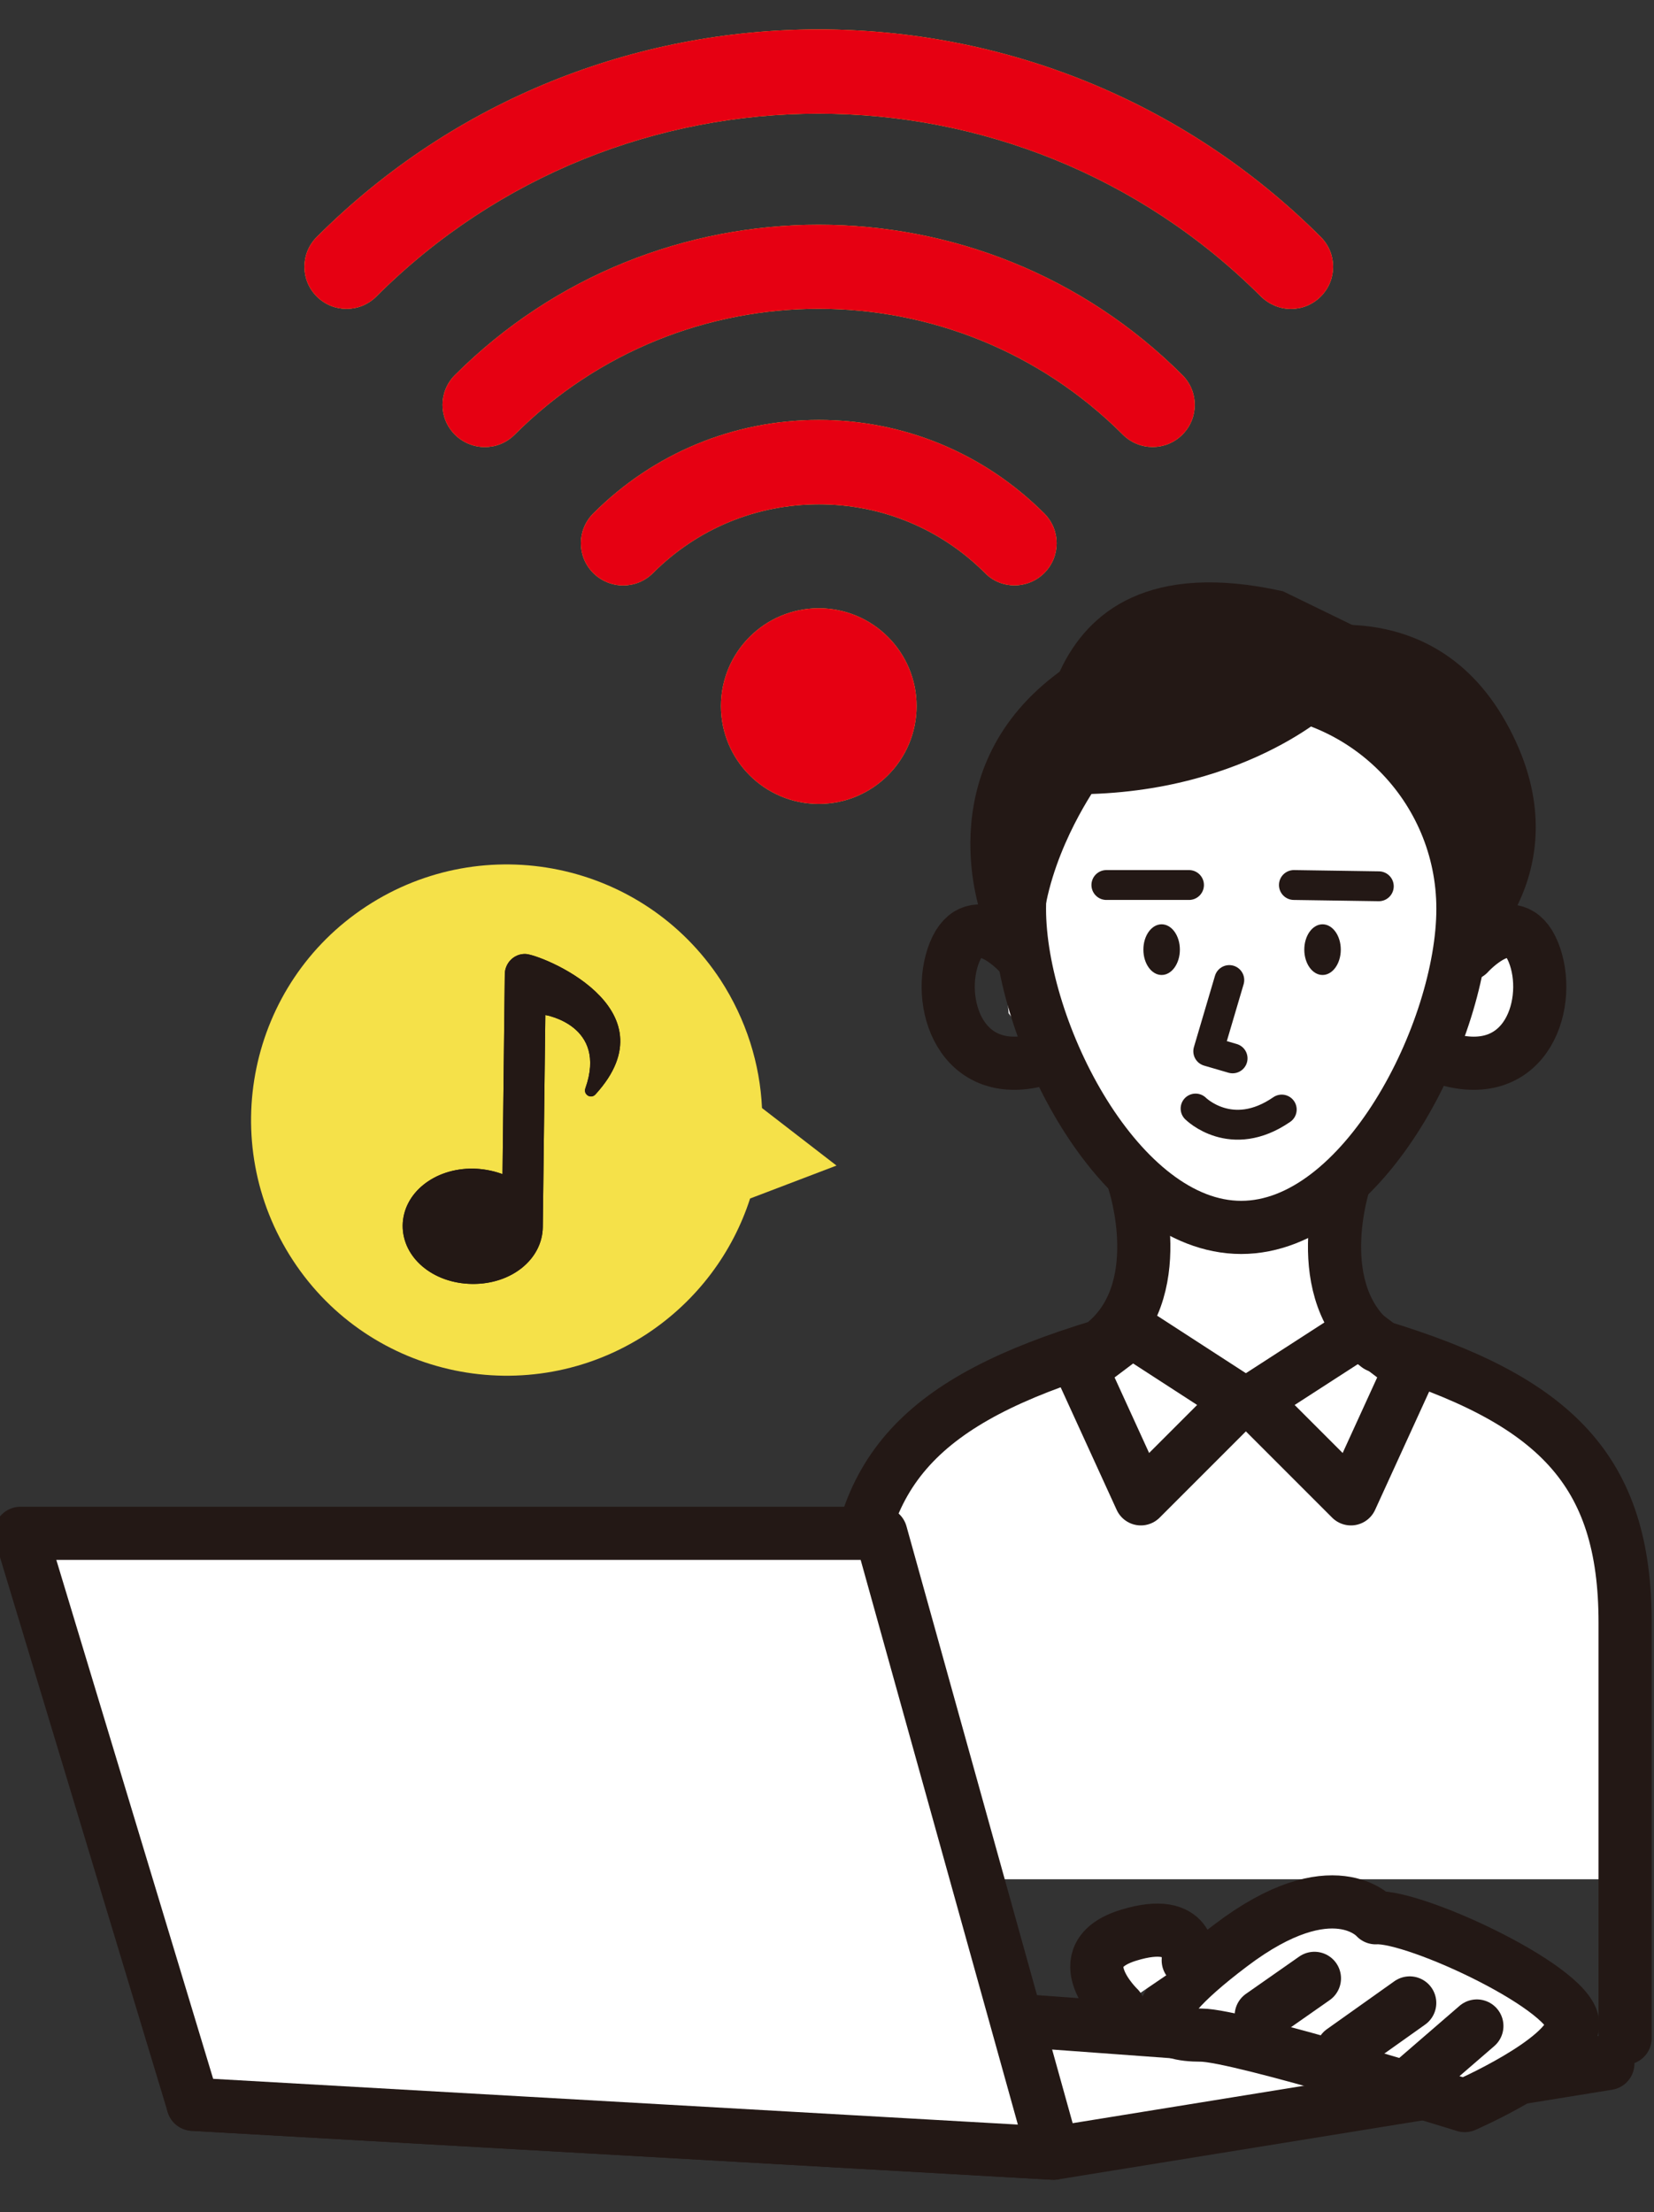
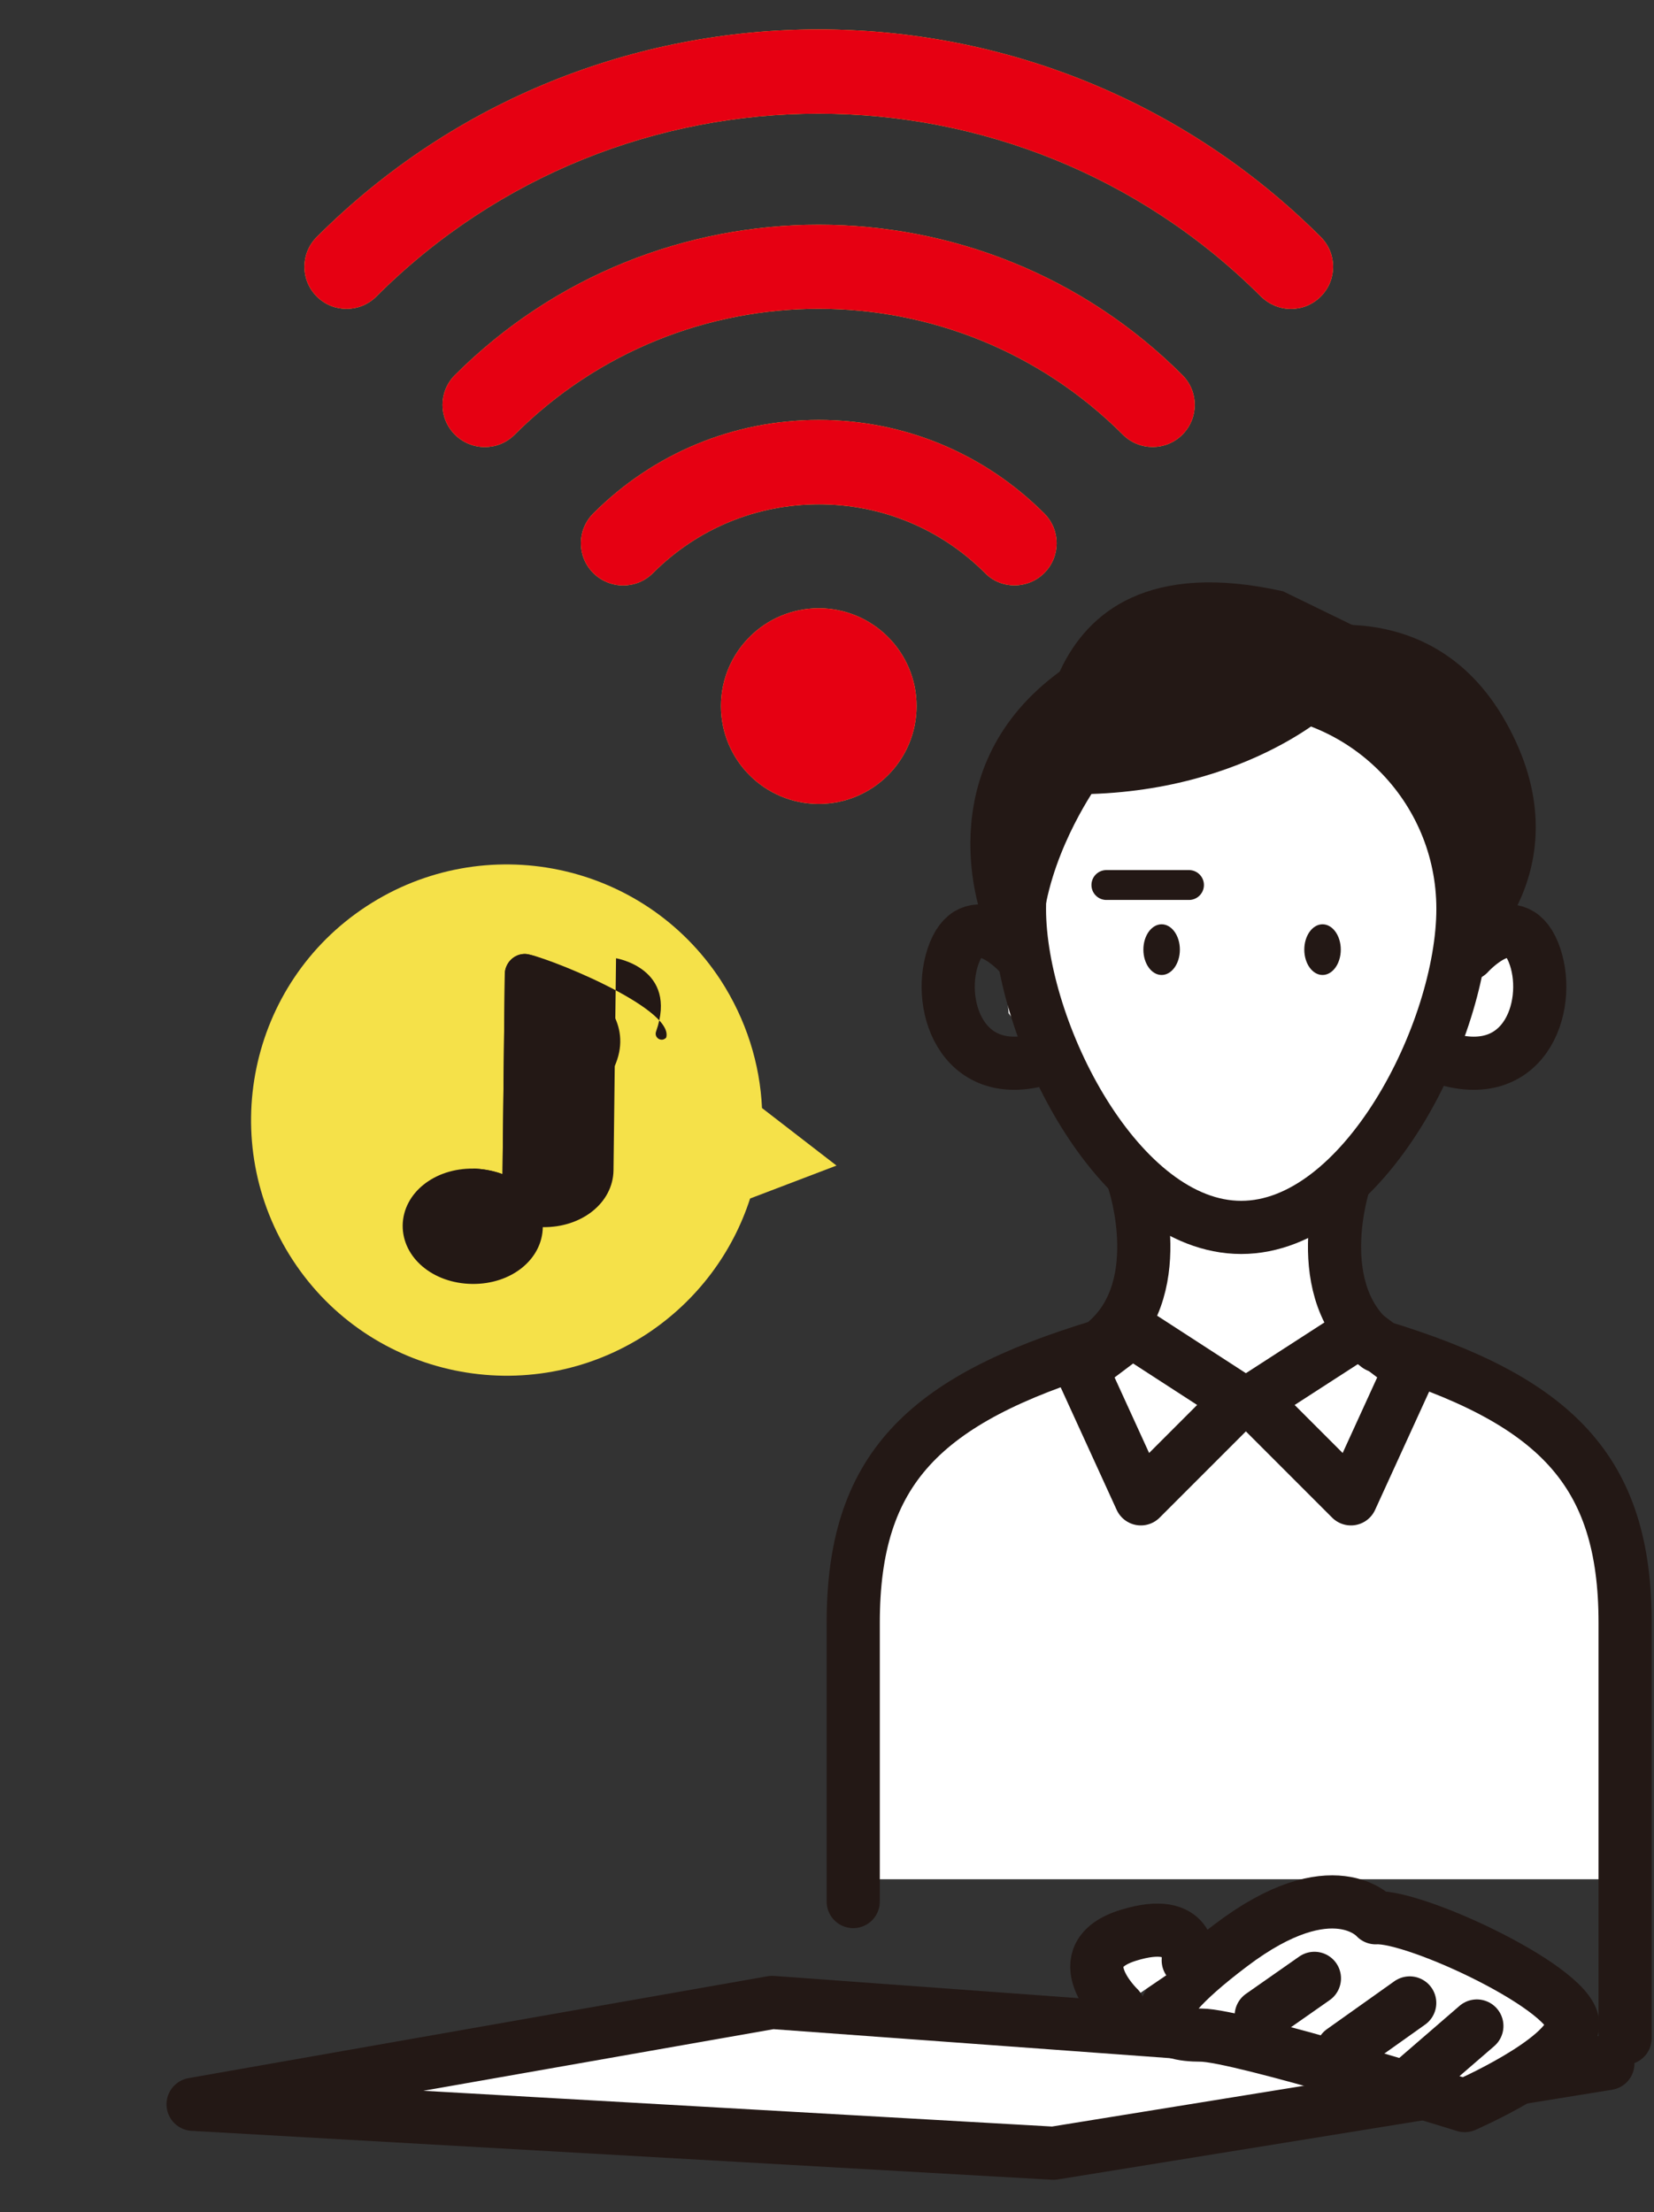
<svg xmlns="http://www.w3.org/2000/svg" version="1.1" id="レイヤー1" x="0px" y="0px" viewBox="0 0 652.7 872.8" style="enable-background:new 0 0 652.7 872.8;" xml:space="preserve">
  <rect x="0" y="0" width="652.7" height="872.8" fill="#333333" stroke="none" />
  <style type="text/css">
	.st0{fill:#F5E149;}
	.st1{fill:#E60012;}
	.st2{fill:#FFFFFF;stroke:#231815;stroke-width:20.974;stroke-linecap:round;stroke-linejoin:round;stroke-miterlimit:10;}
	.st3{fill:#FFFFFF;}
	.st4{fill:none;stroke:#231815;stroke-width:20.974;stroke-linecap:round;stroke-linejoin:round;stroke-miterlimit:10;}
	.st5{fill:#231815;}
	.st6{fill:none;stroke:#231815;stroke-width:11.789;stroke-linecap:round;stroke-linejoin:round;stroke-miterlimit:10;}
</style>
  <g>
    <g>
      <g>
        <path class="st0" d="M148.5,117c96.2-96.2,252.8-96.2,349.1,0c3.3,3.2,7.5,4.9,11.8,4.9c4.3,0,8.5-1.6,11.8-4.9     c6.5-6.5,6.5-17,0-23.5c-109.3-109.2-287-109.2-396.2,0c-6.5,6.5-6.5,17,0,23.5S142,123.5,148.5,117z" />
        <path class="st0" d="M466.6,171.5c6.5-6.5,6.5-17,0-23.5c-79.1-79.1-207.9-79.1-287.1,0c-6.5,6.5-6.5,17,0,23.5     c3.2,3.2,7.5,4.9,11.8,4.9s8.5-1.6,11.8-4.9c66.2-66.2,173.8-66.2,240,0C449.6,178,460.1,178,466.6,171.5z" />
        <path class="st0" d="M412.1,226.1c6.5-6.5,6.5-17,0-23.5c-23.8-23.8-55.4-36.9-89-36.9s-65.2,13.1-89,36.9     c-6.5,6.5-6.5,17,0,23.5c3.2,3.2,7.5,4.9,11.8,4.9s8.5-1.6,11.8-4.9c17.5-17.5,40.7-27.1,65.5-27.1c24.7,0,48,9.6,65.5,27.1     C395,232.6,405.6,232.6,412.1,226.1z" />
        <ellipse class="st0" cx="323.1" cy="278.6" rx="38.6" ry="38.6" />
      </g>
    </g>
    <g>
      <g>
        <path class="st1" d="M148.5,117c96.2-96.2,252.8-96.2,349.1,0c3.3,3.2,7.5,4.9,11.8,4.9c4.3,0,8.5-1.6,11.8-4.9     c6.5-6.5,6.5-17,0-23.5c-109.3-109.2-287-109.2-396.2,0c-6.5,6.5-6.5,17,0,23.5S142,123.5,148.5,117z" />
        <path class="st1" d="M466.6,171.5c6.5-6.5,6.5-17,0-23.5c-79.1-79.1-207.9-79.1-287.1,0c-6.5,6.5-6.5,17,0,23.5     c3.2,3.2,7.5,4.9,11.8,4.9s8.5-1.6,11.8-4.9c66.2-66.2,173.8-66.2,240,0C449.6,178,460.1,178,466.6,171.5z" />
        <path class="st1" d="M412.1,226.1c6.5-6.5,6.5-17,0-23.5c-23.8-23.8-55.4-36.9-89-36.9s-65.2,13.1-89,36.9     c-6.5,6.5-6.5,17,0,23.5c3.2,3.2,7.5,4.9,11.8,4.9s8.5-1.6,11.8-4.9c17.5-17.5,40.7-27.1,65.5-27.1c24.7,0,48,9.6,65.5,27.1     C395,232.6,405.6,232.6,412.1,226.1z" />
        <ellipse class="st1" cx="323.1" cy="278.6" rx="38.6" ry="38.6" />
      </g>
    </g>
  </g>
  <g>
    <g>
      <polygon class="st2" points="415.7,849.6 76.2,830.3 304.7,790.1 634.5,814.2   " />
      <g>
        <polygon class="st3" points="420.4,265.5 566.4,285.9 588.8,337.5 577.4,369.3 604.4,369.7 604.4,405.7 583,426.1 567.3,419.2      514.8,478.7 536.7,525.2 591.7,553.6 618,577 643.3,603.3 639.4,741.5 340.6,741.5 337.7,619.8 356.1,587.7 380.5,557.5      411.6,542.9 439.9,513.7 456.4,515.7 435,447.5 398,399.8 393.1,338.5    " />
        <g>
          <path class="st4" d="M577.3,358.6c0,48.3-39.2,125.7-87.5,125.7s-87.5-77.4-87.5-125.7s39.2-87.5,87.5-87.5      C538.1,271.1,577.3,310.3,577.3,358.6z" />
          <path class="st4" d="M447.5,466.3c0,0,14.7,43.9-13.2,64.8c-70.4,21.3-97.6,49.1-97.6,109.2v110" />
          <path class="st4" d="M530.5,466.3c0,0-14.7,43.9,13.2,64.8c70.4,21.3,97.6,49.1,97.6,109.2v163.9" />
          <path class="st4" d="M402.3,376.4c0,0-17.8-19.9-25.6-0.7c-7.8,19.2,2.1,51.9,34.9,42" />
          <path class="st4" d="M579.5,376.4c0,0,17.8-19.9,25.6-0.7c7.8,19.2-2.1,51.9-34.9,42" />
          <ellipse class="st5" cx="458.4" cy="374.7" rx="7.2" ry="10" />
          <ellipse class="st5" cx="521.9" cy="374.7" rx="7.2" ry="10" />
-           <polyline class="st6" points="485.1,386.7 476.8,414.8 486.4,417.6     " />
-           <path class="st6" d="M471.8,437.4c0,0,14.1,14.1,34,0.4" />
-           <line class="st6" x1="510.6" y1="349.2" x2="544.1" y2="349.7" />
          <line class="st6" x1="469.2" y1="349.2" x2="436.6" y2="349.2" />
          <polygon class="st4" points="446.7,525.2 489,552.6 450.2,591.4 426.8,540.2     " />
          <polygon class="st4" points="536.7,525.2 494.3,552.6 533.1,591.4 556.5,540.2     " />
        </g>
        <path class="st5" d="M434.4,307.8c0,0-16,21.5-21.5,48s-0.6,28.7-0.6,28.7l-24.8-22.6c0,0-21.5-56.8,28.7-95.4s7.2,9.4,7.2,9.4     L434.4,307.8z" />
        <path class="st5" d="M502.5,250.7c0,0,60.3-21.9,91.8,34.3c31.8,56.8-11.1,93.6-11.1,93.6L568.7,323l-41.4-34.7L502.5,250.7z" />
      </g>
-       <polygon class="st2" points="415.7,849.6 76.2,830.3 8.1,605 347.6,605   " />
      <path class="st2" d="M542.9,756.7c0,0-16.8-19.7-57.1,10.8C445.4,798,459.2,803,474,803c14.8,0,104,27.8,104,27.8    s40.7-17.7,42.6-31.5C622.5,785.6,558.7,755.7,542.9,756.7z" />
      <path class="st2" d="M441.4,792.2c0,0-21.7-20.7,3.9-28.6s23.6,9.9,23.6,9.9" />
      <line class="st4" x1="518.7" y1="780.6" x2="497.7" y2="795.3" />
      <line class="st4" x1="556.3" y1="790.3" x2="529.7" y2="809.2" />
      <line class="st4" x1="557.7" y1="821.1" x2="582.8" y2="799.4" />
    </g>
    <path class="st5" d="M525.6,280.3c0,0-40.3,37.8-115.5,32.6c0,0-9.6-103.2,96.2-79.6l34.1,16.6L525.6,280.3z" />
  </g>
  <path class="st0" d="M300.7,437.2c-0.8-17.4-6.2-34.9-16.4-50.6c-30.6-46.6-93.1-59.5-139.7-29s-59.5,93.1-29,139.7  s93.1,59.5,139.7,29c20-13.2,33.9-32.3,40.7-53.4l34.1-13L300.7,437.2z" />
  <g>
    <g>
-       <path class="st5" d="M207.3,376.4c-4.4-0.1-8,3.5-8.1,7.9l-0.9,79l-1.1-0.4c-3.3-1.1-6.8-1.7-10.4-1.8    c-15.5-0.2-27.7,9.7-27.9,22.4c-0.1,12.7,11.9,22.9,27.4,23.1s27.7-9.7,27.9-22.4l1-83.7c0,0,24.6,4,15.8,28.9    c-0.9,2.5,2.2,4.4,4,2.4C266.3,397.5,212.9,376.4,207.3,376.4z" />
+       <path class="st5" d="M207.3,376.4c-4.4-0.1-8,3.5-8.1,7.9l-0.9,79l-1.1-0.4c-3.3-1.1-6.8-1.7-10.4-1.8    c-0.1,12.7,11.9,22.9,27.4,23.1s27.7-9.7,27.9-22.4l1-83.7c0,0,24.6,4,15.8,28.9    c-0.9,2.5,2.2,4.4,4,2.4C266.3,397.5,212.9,376.4,207.3,376.4z" />
    </g>
    <g>
      <path class="st5" d="M207.3,376.4c-4.4-0.1-8,3.5-8.1,7.9l-0.9,79l-1.1-0.4c-3.3-1.1-6.8-1.7-10.4-1.8    c-15.5-0.2-27.7,9.7-27.9,22.4c-0.1,12.7,11.9,22.9,27.4,23.1s27.7-9.7,27.9-22.4l1-83.7c0,0,24.6,4,15.8,28.9    c-0.9,2.5,2.2,4.4,4,2.4C266.3,397.5,212.9,376.4,207.3,376.4z" />
    </g>
  </g>
</svg>